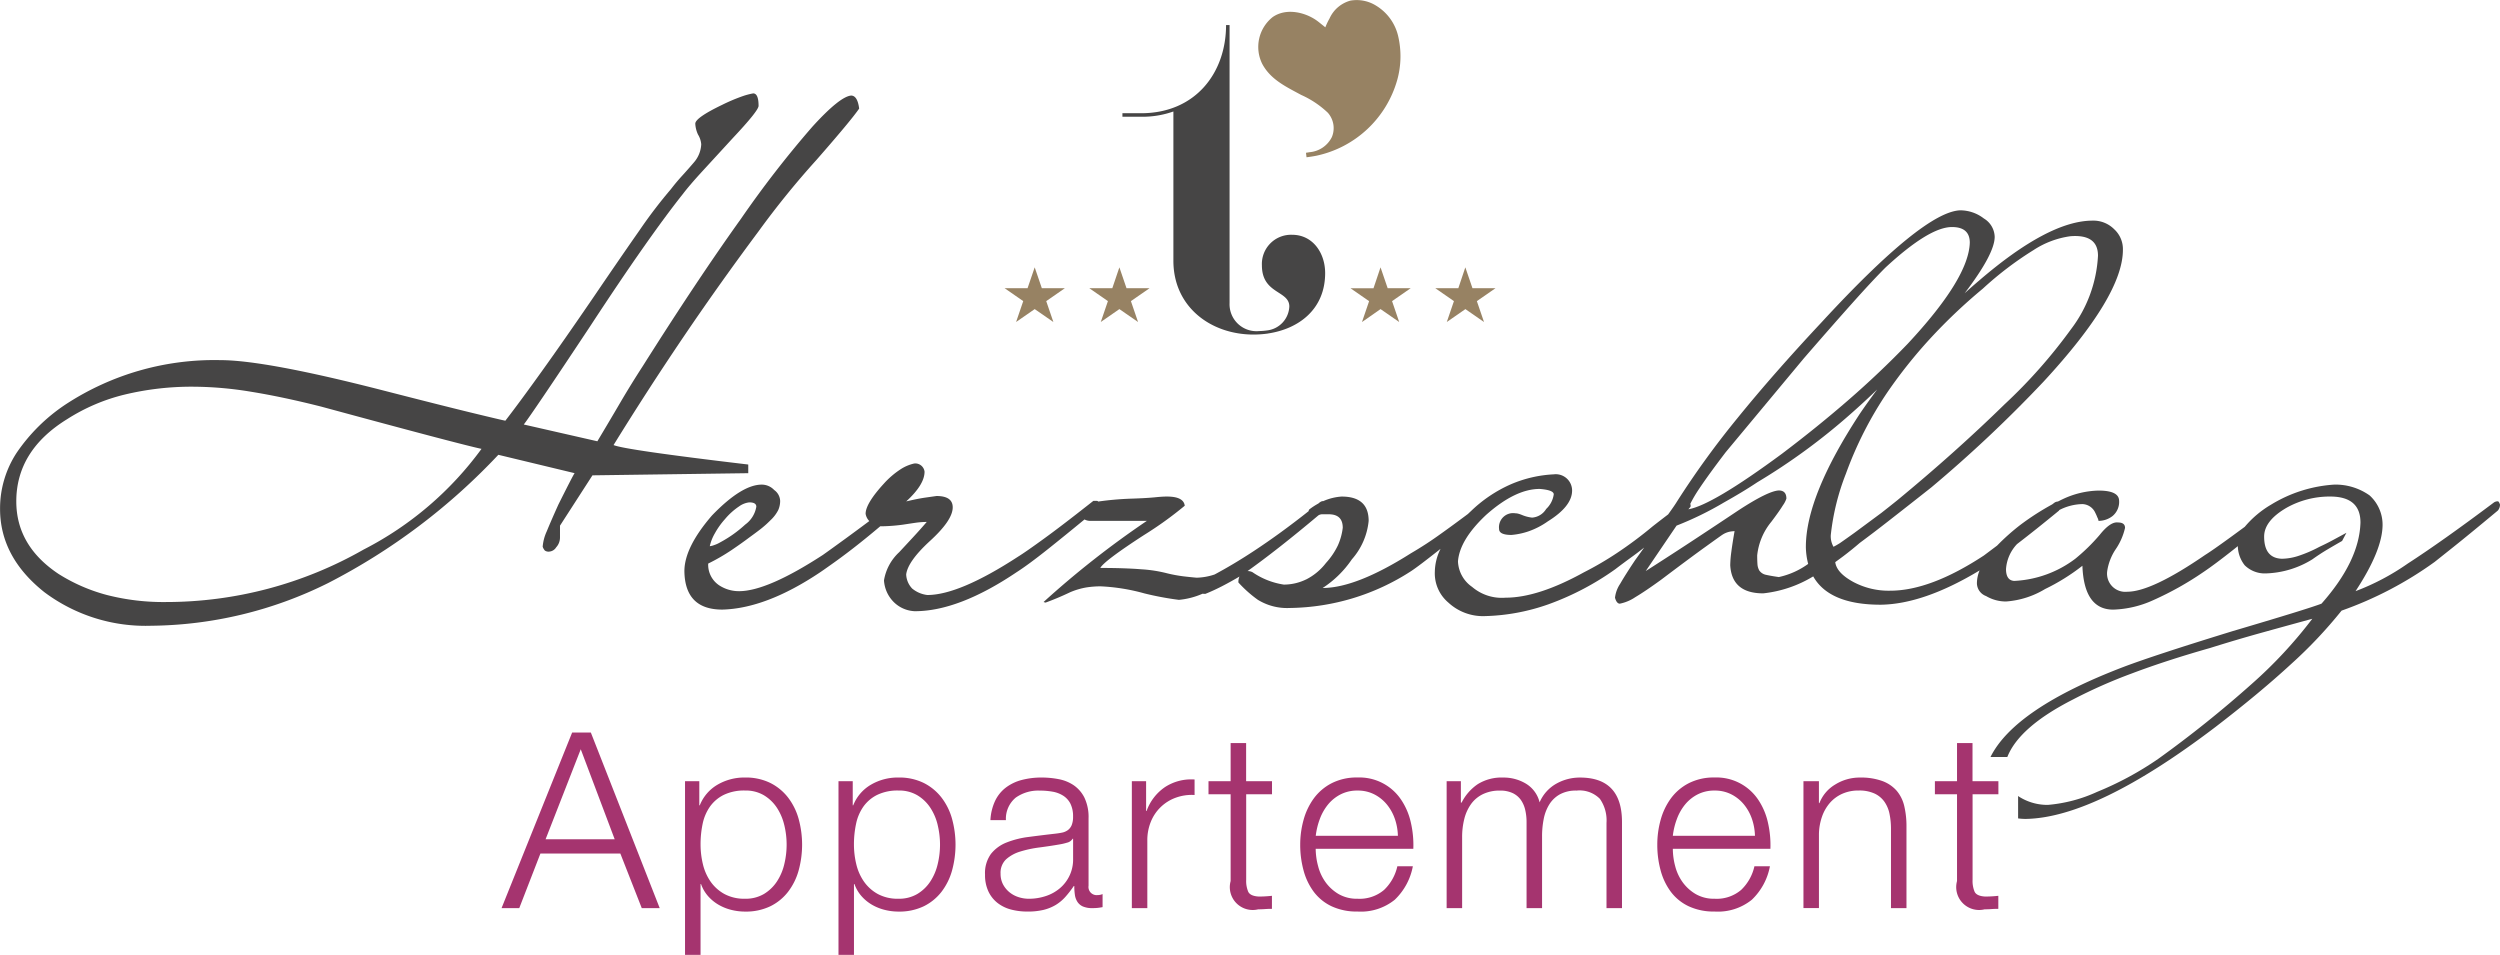
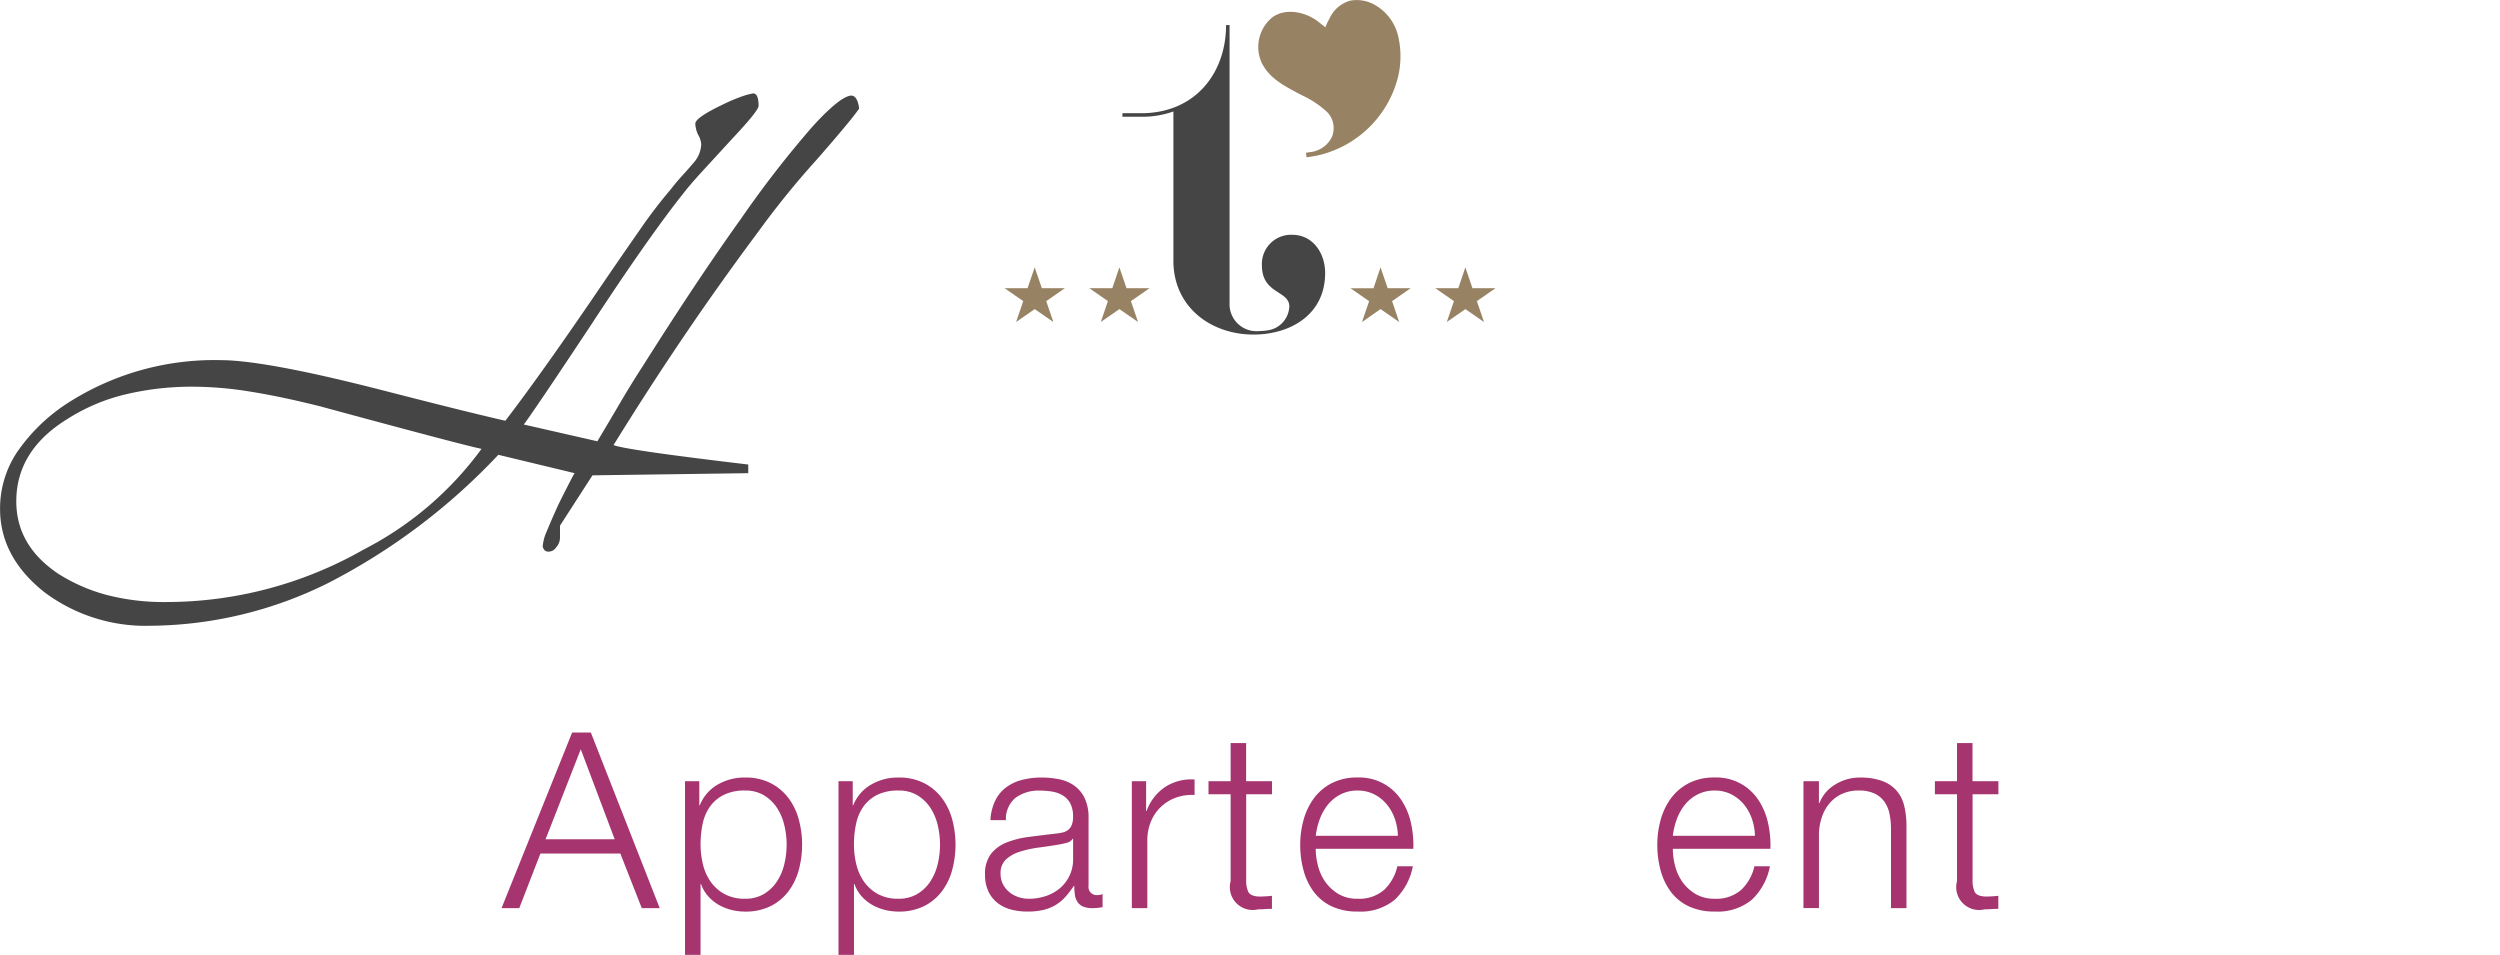
<svg xmlns="http://www.w3.org/2000/svg" width="245.144" height="93.628" viewBox="0 0 245.144 93.628">
  <g id="Gruppe_190" data-name="Gruppe 190" transform="translate(0 0)">
    <path id="Pfad_158" data-name="Pfad 158" d="M222.5,649.847q-.8,1.167-4.191,5.039a84.348,84.348,0,0,0-5.676,7q-3.874,5.2-7.374,10.371t-6.843,10.584q1.114.476,13.209,1.909v.849l-15.278.211-3.183,4.934v1.167a1.414,1.414,0,0,1-.372.955.881.881,0,0,1-.689.424.61.61,0,0,1-.424-.107,1.115,1.115,0,0,1-.212-.371,4.447,4.447,0,0,1,.4-1.512q.4-.982,1.141-2.626,1.485-2.97,1.591-3.077l-7.48-1.8a61.3,61.3,0,0,1-16.685,12.573,39.681,39.681,0,0,1-17.373,4.19,16.551,16.551,0,0,1-10.451-3.288q-4.351-3.449-4.351-8.17a9.955,9.955,0,0,1,1.619-5.491,17.514,17.514,0,0,1,4.8-4.748,26.607,26.607,0,0,1,15.173-4.35q4.4,0,15.967,2.971,5.783,1.486,8.728,2.2t3.262.769q1.432-1.856,3.581-4.854t5.014-7.189q2.705-3.979,4.562-6.631a47.512,47.512,0,0,1,3.077-4.031q.529-.69,1.088-1.3t1.193-1.353a2.9,2.9,0,0,0,.691-1.751,2.156,2.156,0,0,0-.318-.955,2.865,2.865,0,0,1-.265-1.061q0-.582,2.652-1.856a17.949,17.949,0,0,1,1.936-.822,6.943,6.943,0,0,1,1.087-.292q.529,0,.531,1.22,0,.478-2.546,3.184-1.751,1.909-2.971,3.236t-1.909,2.228q-1.645,2.068-3.9,5.278t-5.173,7.666q-2.917,4.4-4.535,6.79t-1.989,2.865l7.215,1.645q1.113-1.857,2.2-3.714t2.256-3.66q5.357-8.488,9.654-14.483a101.576,101.576,0,0,1,6.977-8.992q2.679-2.944,3.793-3.051Q222.338,648.573,222.5,649.847Zm-37.029,33.368q-2.016-.423-15.7-4.138-3.767-.955-6.87-1.458a35.506,35.506,0,0,0-5.649-.5,28.1,28.1,0,0,0-6.764.77,18.594,18.594,0,0,0-5.651,2.413q-4.987,3.078-4.986,8.064,0,4.35,4.138,7.109a17.02,17.02,0,0,0,4.747,2.069,22.275,22.275,0,0,0,5.757.69,39.1,39.1,0,0,0,19.416-5.146A32.877,32.877,0,0,0,185.469,683.215Z" transform="translate(-138.253 -639.2)" fill="#464545" />
-     <path id="Pfad_159" data-name="Pfad 159" d="M403.341,691.8a.668.668,0,0,0-.372.105q-5.092,3.821-8.462,6a23.207,23.207,0,0,1-5.119,2.705q2.652-4.03,2.652-6.524a3.877,3.877,0,0,0-1.273-2.865,5.785,5.785,0,0,0-3.448-1.061,13.49,13.49,0,0,0-6.208,1.963,9.915,9.915,0,0,0-2.585,2.177c-.528.388-1.021.751-1.446,1.059q-1.751,1.272-2.441,1.7-5.251,3.608-7.639,3.607a1.787,1.787,0,0,1-1.963-2.016,5.225,5.225,0,0,1,.849-2.175,6.105,6.105,0,0,0,.9-2.069q0-.531-.689-.531-.744-.106-1.8,1.221a18.623,18.623,0,0,1-2.387,2.334,10.756,10.756,0,0,1-5.995,2.175q-.8-.052-.8-1.167a3.96,3.96,0,0,1,1.076-2.442q1.846-1.415,4.123-3.287c.011-.015.015-.037.025-.053a5.153,5.153,0,0,1,2.255-.584,1.434,1.434,0,0,1,1.273.85c.071.142.125.257.159.345s.071.168.106.239a.868.868,0,0,1,.053.212,2.251,2.251,0,0,0,1.38-.478,1.8,1.8,0,0,0,.637-1.538q-.053-.955-2.016-.955a8.629,8.629,0,0,0-3.527.849c-.149.067-.3.15-.456.225a.708.708,0,0,0-.312.093l-.255.191a25.714,25.714,0,0,0-3.088,1.986,21.394,21.394,0,0,0-2.306,2.05l-1.3.974q-5.252,3.449-9.178,3.449a7.363,7.363,0,0,1-3.608-.849c-1.106-.6-1.7-1.255-1.786-1.953.276-.2.55-.4.807-.593.569-.431,1.1-.861,1.6-1.293.947-.7,1.849-1.389,2.695-2.05q2.308-1.8,4.324-3.395a130.089,130.089,0,0,0,10.981-10.345q7.8-8.436,7.8-12.945a2.644,2.644,0,0,0-.849-2.016,2.878,2.878,0,0,0-2.122-.849q-4.3,0-11.141,5.888c-.475.4-.942.816-1.406,1.233,1.957-2.569,2.945-4.417,2.945-5.531a2.165,2.165,0,0,0-1.061-1.8,3.8,3.8,0,0,0-2.334-.8q-3.608.159-13.581,10.981-4.669,4.987-8.2,9.337a85.614,85.614,0,0,0-5.968,8.223c-.157.261-.45.688-.876,1.276-.431.328-.929.711-1.51,1.165a40.233,40.233,0,0,1-3.555,2.652,31.821,31.821,0,0,1-3.182,1.856q-4.51,2.494-7.692,2.493a4.482,4.482,0,0,1-3.289-1.061,3.19,3.19,0,0,1-1.38-2.493q.159-2.121,2.759-4.563,2.865-2.546,5.252-2.546,1.378.107,1.38.531a2.419,2.419,0,0,1-.743,1.433,1.764,1.764,0,0,1-1.38.848,3.611,3.611,0,0,1-1.008-.265,2.755,2.755,0,0,0-.4-.132,1.246,1.246,0,0,0-.239-.027,1.384,1.384,0,0,0-1.591,1.539q0,.585,1.22.584a7,7,0,0,0,1.644-.345,7.557,7.557,0,0,0,1.91-.982q2.387-1.485,2.386-3.024a1.6,1.6,0,0,0-1.8-1.591,12.122,12.122,0,0,0-4.218.981,13.388,13.388,0,0,0-3.9,2.626c-.105.095-.2.187-.3.281-.971.725-1.851,1.371-2.622,1.919a35.32,35.32,0,0,1-2.971,1.937q-5.359,3.395-8.648,3.4a10.133,10.133,0,0,0,2.865-2.812,6.664,6.664,0,0,0,1.645-3.767q0-2.387-2.652-2.387a5.312,5.312,0,0,0-1.813.454c-.1-.021-.235.038-.414.182l-.046.044a6.556,6.556,0,0,0-.909.593.4.4,0,0,0-.053.159q-2.812,2.229-5.439,3.952-1.927,1.265-3.784,2.259a6,6,0,0,1-1.76.314q-.585-.052-1.273-.132a14.09,14.09,0,0,1-1.592-.292,13.306,13.306,0,0,0-2.546-.4q-1.646-.132-4.032-.133.37-.69,4.3-3.236a35.744,35.744,0,0,0,3.979-2.865q-.107-.9-1.751-.9c-.248,0-.566.018-.955.053q-.954.107-2.7.159a29.967,29.967,0,0,0-3.078.278.19.19,0,0,0-.158-.066h-.318c-.188.148-.355.278-.536.421-.013.009-.025.02-.037.029-1.743,1.37-3.182,2.469-4.281,3.264q-1.829,1.327-2.519,1.75-5.783,3.767-8.912,3.767a2.87,2.87,0,0,1-1.486-.637,2.134,2.134,0,0,1-.584-1.379q.159-1.273,2.281-3.236,2.281-2.069,2.282-3.342,0-1.114-1.592-1.114l-1.114.159q-.743.107-1.856.371,1.8-1.644,1.8-2.918a.916.916,0,0,0-1.008-.8,4.053,4.053,0,0,0-1.326.557,8.315,8.315,0,0,0-1.645,1.406q-1.8,1.965-1.8,2.971a1.334,1.334,0,0,0,.361.711c-.877.654-1.64,1.217-2.27,1.676q-1.751,1.274-2.282,1.645-5.464,3.554-8.222,3.554a3.541,3.541,0,0,1-1.963-.584,2.431,2.431,0,0,1-1.06-2.122,19.825,19.825,0,0,0,2.255-1.3q.982-.662,1.83-1.3.585-.423,1.034-.769a9.966,9.966,0,0,0,.982-.874,3.6,3.6,0,0,0,.769-1.009,2.223,2.223,0,0,0,.186-.9,1.372,1.372,0,0,0-.584-1.061,1.686,1.686,0,0,0-1.22-.53q-1.962,0-4.88,3.024-2.706,3.131-2.706,5.464.054,3.766,3.714,3.767,4.3-.107,9.6-3.66c.247-.165.534-.368.841-.587,1.533-1.068,3.212-2.368,5.048-3.922h.211a17.369,17.369,0,0,0,2.016-.159q.689-.106,1.247-.187a7.8,7.8,0,0,1,1.087-.079q-.69.8-1.352,1.513l-1.354,1.458a4.82,4.82,0,0,0-1.486,2.759,3.286,3.286,0,0,0,.955,2.122,3.1,3.1,0,0,0,2.069.9q4.3,0,9.973-3.82,1.165-.743,3.13-2.308c1.017-.81,2.2-1.77,3.535-2.868a1.241,1.241,0,0,0,.654.136h5.465a90.19,90.19,0,0,0-10.133,7.958l.159.053h.052q1.169-.426,2.388-1.007a7.074,7.074,0,0,1,1.618-.478,9.364,9.364,0,0,1,1.353-.105,19.131,19.131,0,0,1,4.3.689,29.388,29.388,0,0,0,3.4.637,7.441,7.441,0,0,0,2.317-.6c.088.006.175.012.282.012q.795-.32,1.617-.743t1.724-.955a1.334,1.334,0,0,0-.105.583,11.924,11.924,0,0,0,1.909,1.7,5.471,5.471,0,0,0,3.13.8,22.323,22.323,0,0,0,11.884-3.607c.5-.325,1.473-1.065,2.9-2.194a5.2,5.2,0,0,0-.562,2.247,3.743,3.743,0,0,0,1.326,3.024,4.991,4.991,0,0,0,3.608,1.326,20.064,20.064,0,0,0,6.234-1.167,27.015,27.015,0,0,0,6.552-3.448q.688-.529,1.75-1.3c.324-.235.679-.507,1.056-.805-.284.4-.58.81-.9,1.256q-.955,1.431-1.459,2.308a3.058,3.058,0,0,0-.5,1.353q.159.584.478.584a4.169,4.169,0,0,0,1.511-.637q.983-.583,2.521-1.7,2.81-2.121,4.323-3.21t1.671-1.193a2.128,2.128,0,0,1,.742-.318,3.287,3.287,0,0,1,.478-.053q-.213,1.22-.319,2.042a10.743,10.743,0,0,0-.105,1.3q.158,2.759,3.236,2.758a11.868,11.868,0,0,0,4.9-1.664q1.569,2.775,6.61,2.778,4.223-.053,9.708-3.365a3.308,3.308,0,0,0-.265,1.244,1.359,1.359,0,0,0,.9,1.273,3.811,3.811,0,0,0,1.963.531,8.553,8.553,0,0,0,3.819-1.22,20.167,20.167,0,0,0,3.661-2.282q.159,4.3,3.024,4.3a10.169,10.169,0,0,0,3.926-.928,30.97,30.97,0,0,0,4.881-2.732q1.113-.743,3.024-2.255l.385-.31a3.14,3.14,0,0,0,.674,1.875,2.8,2.8,0,0,0,2.069.8,9.143,9.143,0,0,0,4.563-1.379q.742-.53,1.459-.956t1.459-.848l.425-.8-1.326.716c-.424.231-.867.451-1.327.664a12.694,12.694,0,0,1-2.1.9,5.455,5.455,0,0,1-1.564.265q-1.751-.052-1.751-2.175,0-1.539,2.176-2.812a8.656,8.656,0,0,1,4.3-1.114q2.969,0,2.97,2.546-.107,3.768-3.82,7.958-.689.264-2.838.928t-5.915,1.777q-7.587,2.335-10.664,3.5-10.671,4.079-13.042,8.832h1.65q1.166-2.958,6.457-5.649a49.818,49.818,0,0,1,5.757-2.546q3.369-1.272,7.665-2.493,2.547-.8,5.014-1.486t5.013-1.38a43.9,43.9,0,0,1-5.915,6.367,111.382,111.382,0,0,1-9.2,7.374,31.47,31.47,0,0,1-5.994,3.236,14.486,14.486,0,0,1-4.828,1.273,5.206,5.206,0,0,1-2.812-.8c-.036-.025-.066-.05-.1-.075v2.2a5.946,5.946,0,0,0,.738.051q6.9-.107,18.621-9.019,4.35-3.342,7.426-6.18a44.491,44.491,0,0,0,4.934-5.226,36.072,36.072,0,0,0,9.124-4.774q.265-.211,1.8-1.432t4.4-3.608a.917.917,0,0,0,.212-.584C403.482,691.909,403.411,691.8,403.341,691.8Zm-174.8,3.077a7.54,7.54,0,0,1,.954-1.327,6.568,6.568,0,0,1,1.38-1.247,2.121,2.121,0,0,1,1.007-.4q.691,0,.691.425a2.713,2.713,0,0,1-1.088,1.751,11.891,11.891,0,0,1-2.466,1.75,2.948,2.948,0,0,1-.584.265,1.721,1.721,0,0,1-.424.105A4.331,4.331,0,0,1,228.543,694.88Zm57.93,4.589a5.007,5.007,0,0,1-2.175.5,7.355,7.355,0,0,1-3.078-1.22,1.047,1.047,0,0,0-.477-.106q1.486-1.061,3.208-2.414t3.741-3.05a.753.753,0,0,1,.424-.106h.584q1.38,0,1.379,1.327a5.871,5.871,0,0,1-.477,1.723,7.038,7.038,0,0,1-1.167,1.724A5.717,5.717,0,0,1,286.472,699.469Zm37.685-7.421a13.105,13.105,0,0,1,.882-1.491q.9-1.353,2.6-3.581l7.64-9.178q2.757-3.182,4.748-5.411t3.262-3.5q4.3-3.979,6.525-3.979,1.751,0,1.75,1.538-.106,3.5-6.1,9.921-2.706,2.812-5.756,5.464t-6.552,5.3q-6.843,5.052-9.189,5.454c.146-.155.225-.261.225-.308A.757.757,0,0,0,324.157,692.048Zm11.332,4.212a7.069,7.069,0,0,0,.227,1.68,7.689,7.689,0,0,1-2.878,1.29q-.744-.106-1.22-.212a1.063,1.063,0,0,1-.69-.424,1.426,1.426,0,0,1-.185-.637c-.018-.247-.026-.531-.026-.849a6.183,6.183,0,0,1,1.379-3.289q.8-1.06,1.14-1.618a2.467,2.467,0,0,0,.345-.663q0-.795-.743-.8-1.061.054-3.979,1.963-4.138,2.758-6.393,4.217t-2.679,1.724l3.024-4.456a31.835,31.835,0,0,0,4.668-2.282q.848-.476,1.645-.954t1.592-1.007a61.367,61.367,0,0,0,9.2-6.738c.854-.75,1.71-1.544,2.565-2.364-.575.773-1.142,1.557-1.691,2.364Q335.49,691.273,335.489,696.26Zm2.441-1.114a23.145,23.145,0,0,1,1.485-6.048,36.286,36.286,0,0,1,4.085-8.011,47.7,47.7,0,0,1,4.164-5.225,53.209,53.209,0,0,1,5.172-4.907,33.136,33.136,0,0,1,4.987-3.793,8.767,8.767,0,0,1,3.607-1.353q2.705-.211,2.705,1.91a13,13,0,0,1-2.652,7.215,50.664,50.664,0,0,1-6.525,7.374q-4.775,4.668-10.5,9.39c-.558.448-1.07.853-1.56,1.237l-2.629,1.946q-.768.553-1.46,1.034c-.233.143-.444.266-.61.346A2.078,2.078,0,0,1,337.93,695.146Z" transform="translate(-158.41 -642.642)" fill="#464545" />
    <g id="Gruppe_187" data-name="Gruppe 187" transform="translate(49.183 71.829)">
      <path id="Pfad_160" data-name="Pfad 160" d="M210.961,729.851l6.753,17.217h-1.76l-2.1-5.353h-7.836l-2.075,5.353h-1.736l6.921-17.217Zm2.339,10.466-3.328-8.826-3.448,8.826Z" transform="translate(-202.208 -729.851)" fill="#a5346f" />
      <path id="Pfad_161" data-name="Pfad 161" d="M227,735.952v2.363h.048a4.072,4.072,0,0,1,1.724-2.014,5.2,5.2,0,0,1,2.713-.711,5.418,5.418,0,0,1,2.471.53,5.076,5.076,0,0,1,1.749,1.435,6.119,6.119,0,0,1,1.037,2.1,9.554,9.554,0,0,1,0,5.04,6.112,6.112,0,0,1-1.037,2.1,4.959,4.959,0,0,1-1.749,1.423,5.52,5.52,0,0,1-2.471.518,5.6,5.6,0,0,1-1.35-.168,4.792,4.792,0,0,1-1.254-.507,4.136,4.136,0,0,1-1.024-.844,3.572,3.572,0,0,1-.687-1.182h-.048v6.945H225.6V735.952Zm8.332,4.3a5.307,5.307,0,0,0-.724-1.7,4,4,0,0,0-1.265-1.217,3.511,3.511,0,0,0-1.857-.47,4.549,4.549,0,0,0-2.1.434,3.65,3.65,0,0,0-1.35,1.157,4.567,4.567,0,0,0-.712,1.688,9.76,9.76,0,0,0-.2,2.026,8.159,8.159,0,0,0,.229,1.917,4.993,4.993,0,0,0,.747,1.7,4.012,4.012,0,0,0,1.35,1.218,4.092,4.092,0,0,0,2.038.471,3.511,3.511,0,0,0,1.857-.471,3.987,3.987,0,0,0,1.265-1.218,5.289,5.289,0,0,0,.724-1.7,8.134,8.134,0,0,0,0-3.834Z" transform="translate(-207.611 -731.177)" fill="#a5346f" />
      <path id="Pfad_162" data-name="Pfad 162" d="M246.565,735.952v2.363h.048a4.07,4.07,0,0,1,1.725-2.014,5.2,5.2,0,0,1,2.712-.711,5.422,5.422,0,0,1,2.472.53,5.073,5.073,0,0,1,1.748,1.435,6.1,6.1,0,0,1,1.037,2.1,9.574,9.574,0,0,1,0,5.04,6.1,6.1,0,0,1-1.037,2.1,4.956,4.956,0,0,1-1.748,1.423,5.524,5.524,0,0,1-2.472.518,5.605,5.605,0,0,1-1.35-.168,4.792,4.792,0,0,1-1.254-.507,4.15,4.15,0,0,1-1.024-.844,3.569,3.569,0,0,1-.687-1.182h-.049v6.945h-1.518V735.952Zm8.332,4.3a5.308,5.308,0,0,0-.724-1.7,3.987,3.987,0,0,0-1.265-1.217,3.511,3.511,0,0,0-1.857-.47,4.551,4.551,0,0,0-2.1.434,3.641,3.641,0,0,0-1.35,1.157,4.541,4.541,0,0,0-.712,1.688,9.7,9.7,0,0,0-.205,2.026,8.2,8.2,0,0,0,.229,1.917,4.979,4.979,0,0,0,.748,1.7,4.017,4.017,0,0,0,1.35,1.218,4.092,4.092,0,0,0,2.038.471,3.511,3.511,0,0,0,1.857-.471,3.979,3.979,0,0,0,1.265-1.218,5.29,5.29,0,0,0,.724-1.7,8.135,8.135,0,0,0,0-3.834Z" transform="translate(-212.131 -731.177)" fill="#a5346f" />
      <path id="Pfad_163" data-name="Pfad 163" d="M264.842,737.88a3.559,3.559,0,0,1,1.049-1.3,4.425,4.425,0,0,1,1.556-.748,7.564,7.564,0,0,1,1.977-.241,8.7,8.7,0,0,1,1.64.157,3.952,3.952,0,0,1,1.471.59,3.232,3.232,0,0,1,1.061,1.218,4.409,4.409,0,0,1,.409,2.038V746.2a.8.8,0,0,0,.892.917,1.172,1.172,0,0,0,.483-.1V748.3c-.177.032-.334.056-.47.072a4.8,4.8,0,0,1-.519.024,2.282,2.282,0,0,1-.928-.157,1.239,1.239,0,0,1-.542-.446,1.676,1.676,0,0,1-.254-.687,5.907,5.907,0,0,1-.06-.88h-.048a10.1,10.1,0,0,1-.832,1.073,4.161,4.161,0,0,1-.94.784,4.392,4.392,0,0,1-1.181.482,6.536,6.536,0,0,1-1.58.168,6.252,6.252,0,0,1-1.627-.2,3.654,3.654,0,0,1-1.327-.651,3.116,3.116,0,0,1-.892-1.133,3.778,3.778,0,0,1-.326-1.629,3.214,3.214,0,0,1,.579-2.037,3.643,3.643,0,0,1,1.531-1.121,8.792,8.792,0,0,1,2.146-.543q1.193-.157,2.424-.3c.321-.032.6-.072.844-.121a1.457,1.457,0,0,0,.6-.253,1.165,1.165,0,0,0,.375-.494,2.143,2.143,0,0,0,.133-.82,2.778,2.778,0,0,0-.254-1.266,2,2,0,0,0-.7-.784,2.827,2.827,0,0,0-1.036-.4,7.1,7.1,0,0,0-1.267-.108,3.836,3.836,0,0,0-2.363.687,2.689,2.689,0,0,0-.964,2.206h-1.52A5.059,5.059,0,0,1,264.842,737.88Zm7.6,3.714a.864.864,0,0,1-.554.386,5.637,5.637,0,0,1-.723.169q-.966.168-1.989.3a10.954,10.954,0,0,0-1.869.4,3.667,3.667,0,0,0-1.386.759,1.811,1.811,0,0,0-.543,1.411,2.213,2.213,0,0,0,.228,1.024,2.5,2.5,0,0,0,.615.772,2.673,2.673,0,0,0,.892.494,3.275,3.275,0,0,0,1.037.169,5.242,5.242,0,0,0,1.663-.265,4.11,4.11,0,0,0,1.387-.772,3.672,3.672,0,0,0,1.29-2.869v-1.978Z" transform="translate(-216.447 -731.177)" fill="#a5346f" />
      <path id="Pfad_164" data-name="Pfad 164" d="M283.972,736.008v2.918h.048a4.777,4.777,0,0,1,1.8-2.339,4.7,4.7,0,0,1,2.905-.747v1.519a4.57,4.57,0,0,0-1.88.278A4.153,4.153,0,0,0,284.43,740a4.786,4.786,0,0,0-.338,1.82v6.631h-1.518V736.008Z" transform="translate(-220.771 -731.233)" fill="#a5346f" />
      <path id="Pfad_165" data-name="Pfad 165" d="M298.578,734.938v1.277h-2.532v8.392a2.736,2.736,0,0,0,.2,1.17q.205.422,1.025.47a11.913,11.913,0,0,0,1.3-.072v1.277q-.338,0-.675.024t-.675.025a2.244,2.244,0,0,1-2.7-2.773v-8.513h-2.17v-1.277h2.17V731.2h1.519v3.737Z" transform="translate(-223.031 -730.163)" fill="#a5346f" />
      <path id="Pfad_166" data-name="Pfad 166" d="M305.8,744.282a4.644,4.644,0,0,0,.735,1.58,4.206,4.206,0,0,0,1.278,1.157,3.574,3.574,0,0,0,1.856.458,3.7,3.7,0,0,0,2.6-.868,4.565,4.565,0,0,0,1.3-2.315h1.52a6.072,6.072,0,0,1-1.773,3.28,5.288,5.288,0,0,1-3.654,1.157,5.8,5.8,0,0,1-2.544-.518,4.693,4.693,0,0,1-1.748-1.423,6.176,6.176,0,0,1-1-2.1,9.547,9.547,0,0,1-.325-2.52,9.051,9.051,0,0,1,.325-2.412,6.476,6.476,0,0,1,1-2.11,5.033,5.033,0,0,1,1.748-1.494,5.379,5.379,0,0,1,2.544-.567,4.923,4.923,0,0,1,4.28,2.182,6.551,6.551,0,0,1,.953,2.243,9.826,9.826,0,0,1,.241,2.568h-9.573A6.684,6.684,0,0,0,305.8,744.282Zm7.523-4.642a4.557,4.557,0,0,0-.784-1.41,3.873,3.873,0,0,0-1.229-.988,3.527,3.527,0,0,0-1.64-.374,3.572,3.572,0,0,0-1.663.374,3.888,3.888,0,0,0-1.23.988,4.959,4.959,0,0,0-.808,1.423,6.968,6.968,0,0,0-.4,1.652h8.054A5.527,5.527,0,0,0,313.324,739.64Z" transform="translate(-225.732 -731.177)" fill="#a5346f" />
-       <path id="Pfad_167" data-name="Pfad 167" d="M324.108,735.952v2.1h.072a4.768,4.768,0,0,1,1.579-1.809,4.418,4.418,0,0,1,2.5-.65,4.239,4.239,0,0,1,2.231.6,2.954,2.954,0,0,1,1.338,1.833,3.807,3.807,0,0,1,1.64-1.833,4.691,4.691,0,0,1,2.316-.6q4.123,0,4.123,4.364v8.44h-1.519v-8.368a3.677,3.677,0,0,0-.651-2.351,2.8,2.8,0,0,0-2.292-.807,3.259,3.259,0,0,0-1.64.374,2.881,2.881,0,0,0-1.037,1,4.242,4.242,0,0,0-.542,1.435,8.712,8.712,0,0,0-.157,1.676v7.041h-1.52v-8.44a5.221,5.221,0,0,0-.133-1.193,2.766,2.766,0,0,0-.434-.989,2.064,2.064,0,0,0-.807-.663,2.848,2.848,0,0,0-1.23-.241,3.761,3.761,0,0,0-1.676.349,3.079,3.079,0,0,0-1.157.965,4.28,4.28,0,0,0-.664,1.447,7.239,7.239,0,0,0-.217,1.821v6.944h-1.519V735.952Z" transform="translate(-230.041 -731.177)" fill="#a5346f" />
      <path id="Pfad_168" data-name="Pfad 168" d="M351.331,744.282a4.657,4.657,0,0,0,.735,1.58,4.214,4.214,0,0,0,1.278,1.157,3.575,3.575,0,0,0,1.856.458,3.693,3.693,0,0,0,2.6-.868,4.566,4.566,0,0,0,1.3-2.315h1.52a6.072,6.072,0,0,1-1.773,3.28,5.288,5.288,0,0,1-3.654,1.157,5.793,5.793,0,0,1-2.543-.518,4.689,4.689,0,0,1-1.749-1.423,6.188,6.188,0,0,1-1-2.1,9.543,9.543,0,0,1-.325-2.52,9.047,9.047,0,0,1,.325-2.412,6.49,6.49,0,0,1,1-2.11,5.029,5.029,0,0,1,1.749-1.494,5.374,5.374,0,0,1,2.543-.567,4.925,4.925,0,0,1,4.281,2.182,6.563,6.563,0,0,1,.952,2.243,9.826,9.826,0,0,1,.241,2.568H351.1A6.715,6.715,0,0,0,351.331,744.282Zm7.523-4.642a4.571,4.571,0,0,0-.784-1.41,3.884,3.884,0,0,0-1.23-.988,3.527,3.527,0,0,0-1.64-.374,3.574,3.574,0,0,0-1.663.374,3.875,3.875,0,0,0-1.23.988,4.92,4.92,0,0,0-.808,1.423,6.933,6.933,0,0,0-.4,1.652h8.054A5.526,5.526,0,0,0,358.854,739.64Z" transform="translate(-236.249 -731.177)" fill="#a5346f" />
      <path id="Pfad_169" data-name="Pfad 169" d="M369.727,735.952V738.1h.049a3.646,3.646,0,0,1,1.543-1.82,4.533,4.533,0,0,1,2.436-.687,6.122,6.122,0,0,1,2.182.338,3.45,3.45,0,0,1,1.411.952,3.564,3.564,0,0,1,.747,1.507,8.491,8.491,0,0,1,.217,2v8.005h-1.519v-7.765a7.207,7.207,0,0,0-.145-1.483,3.147,3.147,0,0,0-.507-1.194,2.45,2.45,0,0,0-.977-.8,3.587,3.587,0,0,0-1.531-.289,3.857,3.857,0,0,0-1.627.325,3.518,3.518,0,0,0-1.206.892,4.116,4.116,0,0,0-.771,1.35,5.471,5.471,0,0,0-.3,1.7v7.258h-1.519V735.952Z" transform="translate(-240.551 -731.177)" fill="#a5346f" />
      <path id="Pfad_170" data-name="Pfad 170" d="M391.2,734.938v1.277h-2.532v8.392a2.735,2.735,0,0,0,.2,1.17q.205.422,1.025.47a11.915,11.915,0,0,0,1.3-.072v1.277q-.338,0-.675.024t-.675.025a2.244,2.244,0,0,1-2.7-2.773v-8.513h-2.17v-1.277h2.17V731.2h1.519v3.737Z" transform="translate(-244.425 -730.163)" fill="#a5346f" />
    </g>
    <g id="Gruppe_189" data-name="Gruppe 189" transform="translate(98.504 0)">
      <path id="Pfad_171" data-name="Pfad 171" d="M313.4,670.536l.7,2.048h2.254l-1.824,1.264.7,2.048L313.4,674.63,311.58,675.9l.7-2.048-1.824-1.264h2.254Z" transform="translate(-276.532 -644.321)" fill="#978263" />
      <path id="Pfad_172" data-name="Pfad 172" d="M324.212,670.536l.7,2.048h2.255l-1.824,1.264.7,2.048-1.824-1.265-1.824,1.265.7-2.048-1.824-1.264h2.254Z" transform="translate(-279.029 -644.321)" fill="#978263" />
      <path id="Pfad_173" data-name="Pfad 173" d="M269.3,670.536l.7,2.048h2.255l-1.824,1.264.7,2.048L269.3,674.63l-1.824,1.265.7-2.048-1.824-1.264H268.6Z" transform="translate(-266.344 -644.321)" fill="#978263" />
      <path id="Pfad_174" data-name="Pfad 174" d="M280.1,670.536l.7,2.048h2.255l-1.824,1.264.7,2.048L280.1,674.63l-1.824,1.265.7-2.048-1.824-1.264h2.254Z" transform="translate(-268.84 -644.321)" fill="#978263" />
      <g id="Gruppe_188" data-name="Gruppe 188" transform="translate(11.559)">
        <path id="Pfad_175" data-name="Pfad 175" d="M295.639,669.892a10.182,10.182,0,0,1-1.412.1c-4.2,0-7.855-2.722-7.855-7.235V648.118a9.076,9.076,0,0,1-3.136.516h-1.861v-.345H283.2c5.339,0,8.337-3.962,8.337-8.647h.344v27.252a2.642,2.642,0,0,0,2.895,2.756,6.634,6.634,0,0,0,.827-.069,2.469,2.469,0,0,0,2.137-2.343c0-1.583-2.688-1.2-2.688-4.03a2.862,2.862,0,0,1,2.963-3c2.032,0,3.238,1.791,3.238,3.755,0,3.548-2.584,5.478-5.616,5.926" transform="translate(-281.375 -637.186)" fill="#464545" />
        <path id="Pfad_176" data-name="Pfad 176" d="M312.389,639.893a4.748,4.748,0,0,0-2.135-2.887,3.59,3.59,0,0,0-2.509-.5,3.157,3.157,0,0,0-2.057,1.746,6.771,6.771,0,0,0-.417.876c-.245-.2-.4-.319-.557-.448-.027-.022-.056-.043-.083-.065-1.184-.954-3.171-1.447-4.53-.487a3.741,3.741,0,0,0-1.02,4.577c.819,1.541,2.317,2.236,3.82,3.05a9.289,9.289,0,0,1,2.614,1.746,2.278,2.278,0,0,1,.4,2.382,2.687,2.687,0,0,1-2.192,1.489c-.112.022-.228.04-.348.057l.053.439.081-.008c.3-.038.591-.085.87-.139a10.513,10.513,0,0,0,7.94-7.421,8.666,8.666,0,0,0,.071-4.406" transform="translate(-285.376 -636.448)" fill="#978263" />
      </g>
    </g>
  </g>
</svg>